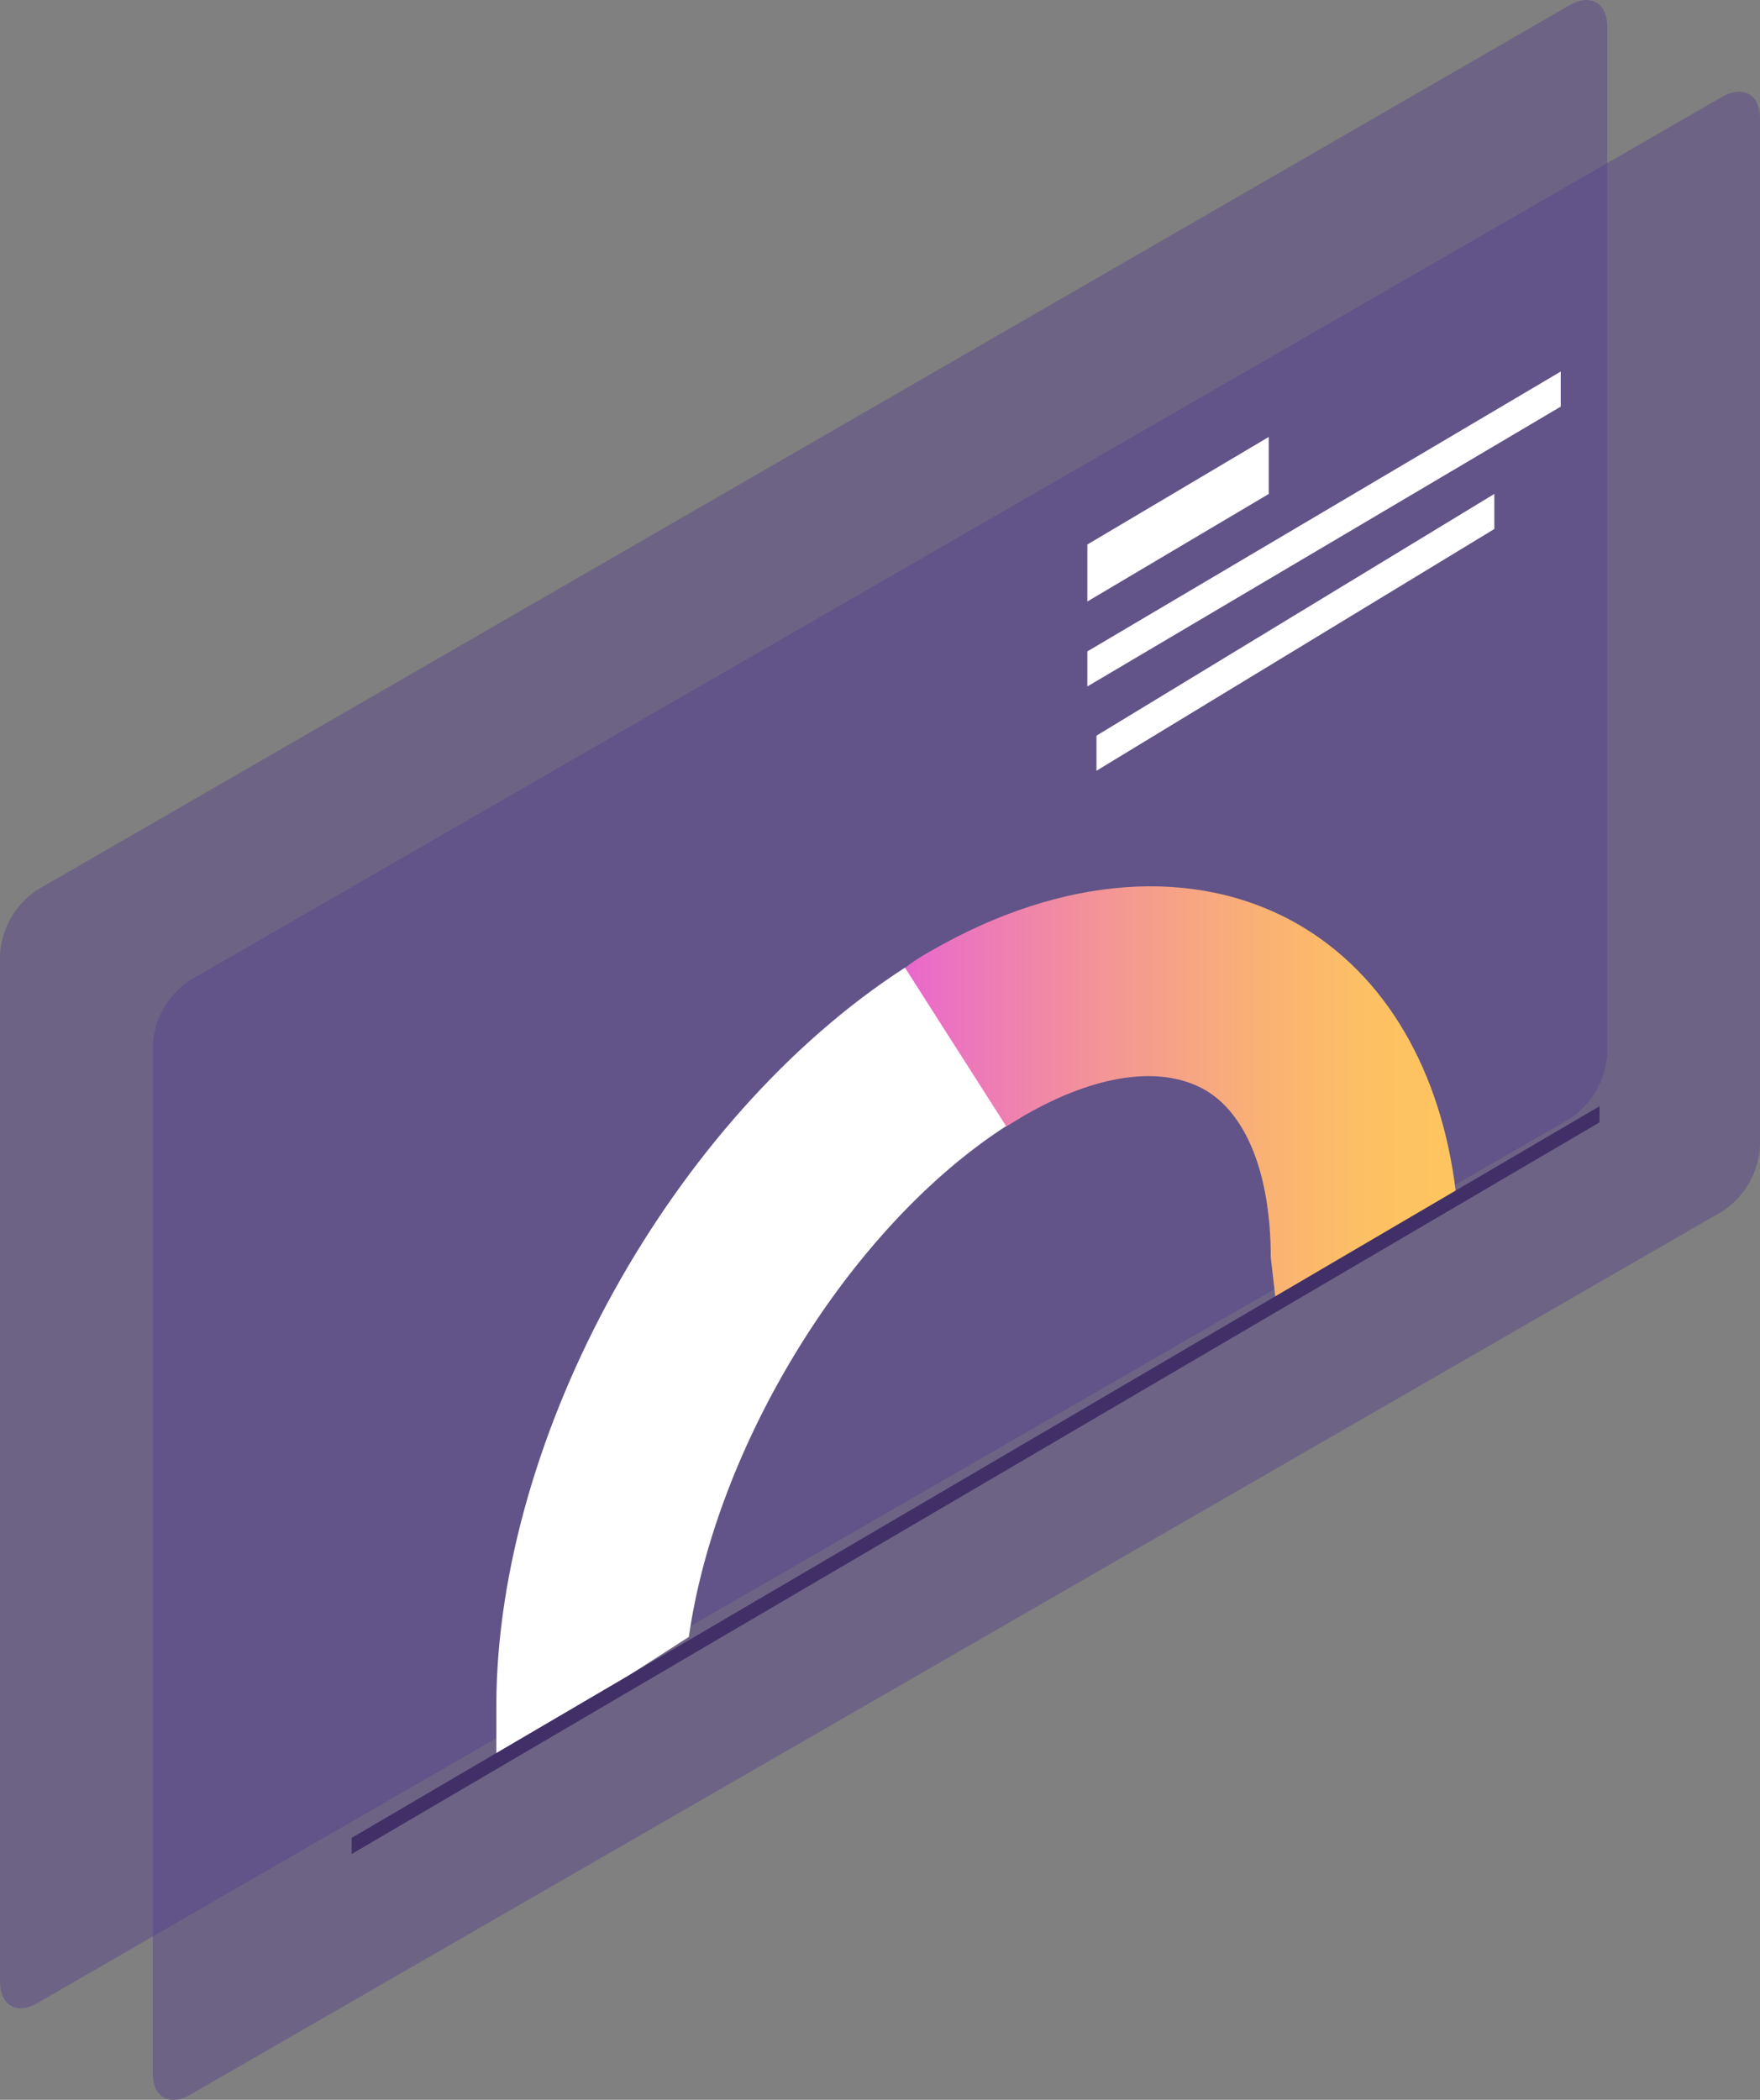
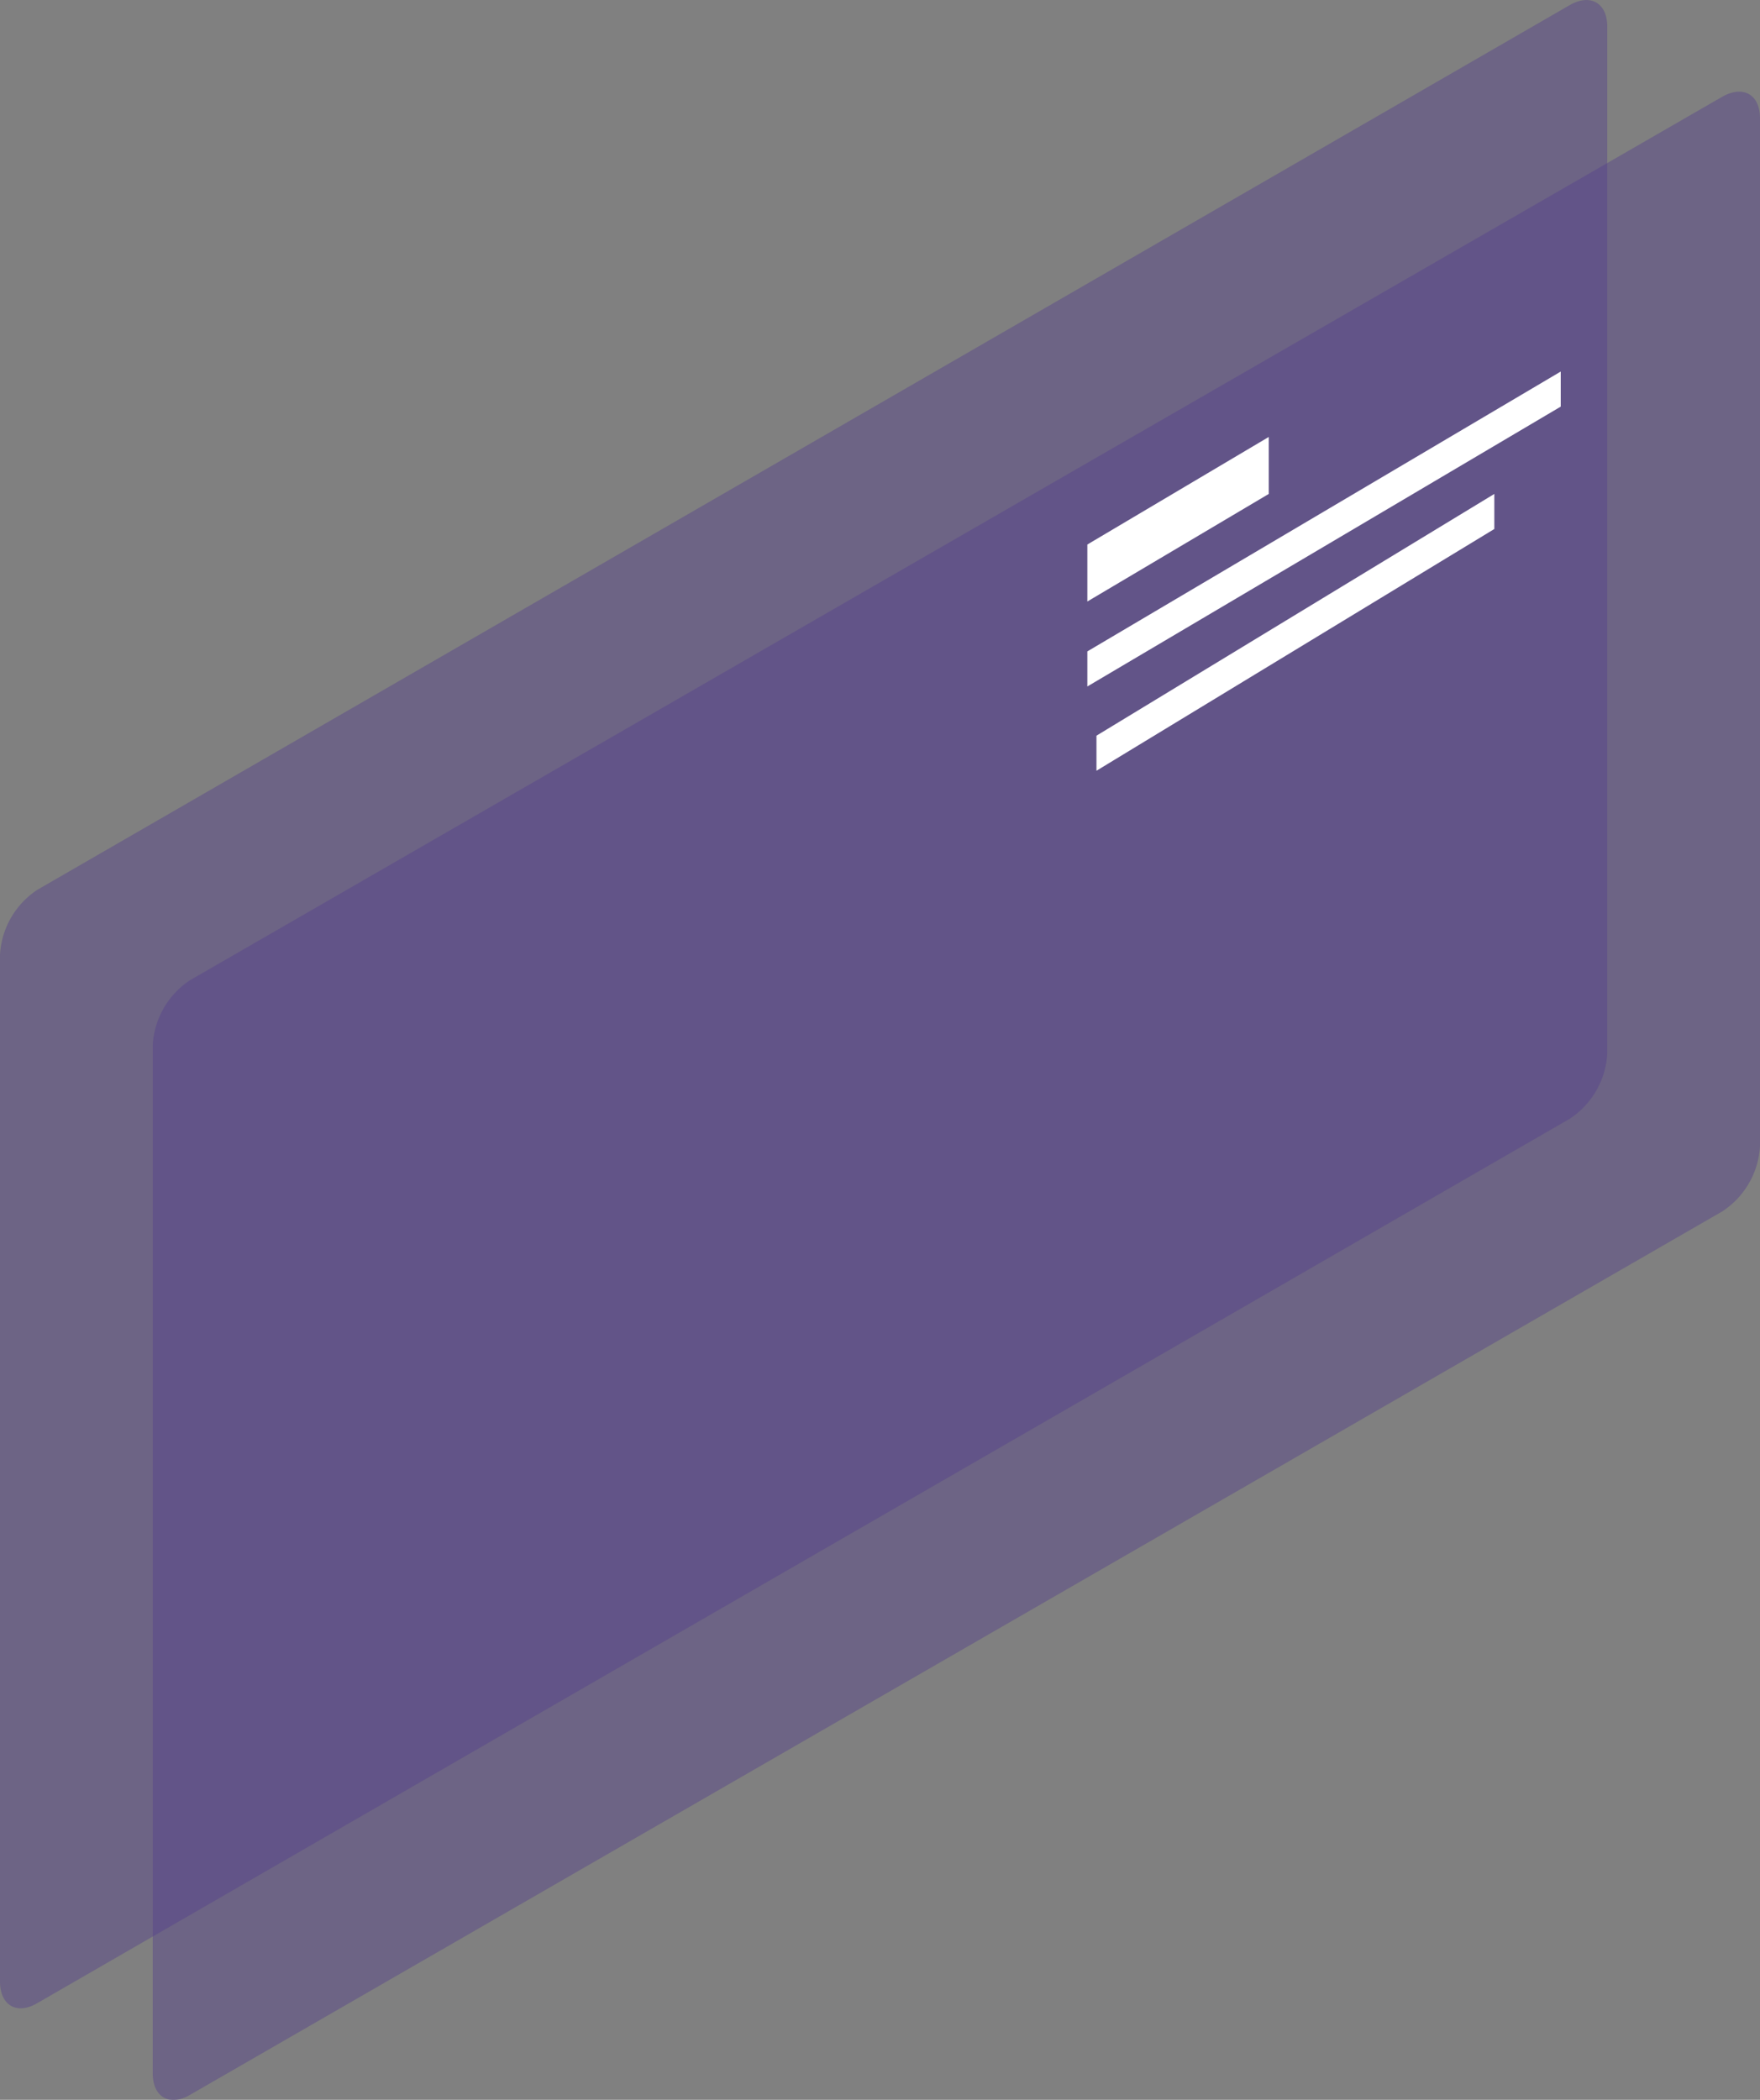
<svg xmlns="http://www.w3.org/2000/svg" viewBox="0 0 52.2 62.28">
  <rect x="0" y="0" width="52.2" height="62.28" fill="#808080" stroke="none" />
  <defs>
    <style>.cls-1{fill:#56408b;opacity:0.44;}.cls-2{fill:#fff;}.cls-3{fill:url(#linear-gradient);}.cls-4{fill:#413068;}</style>
    <linearGradient id="linear-gradient" x1="662.42" y1="32.4" x2="678.81" y2="32.4" gradientTransform="matrix(-1, 0, 0, 1, 705.6, 0)" gradientUnits="userSpaceOnUse">
      <stop offset="0" stop-color="#fec55e" />
      <stop offset="0.16" stop-color="#fdc064" />
      <stop offset="0.37" stop-color="#f9b076" />
      <stop offset="0.62" stop-color="#f49794" />
      <stop offset="0.9" stop-color="#ec75bd" />
      <stop offset="1" stop-color="#e967cd" />
    </linearGradient>
  </defs>
  <title>Ресурс 14r4r4rewqeweqqw4r4r4r4</title>
  <g id="Слой_2" data-name="Слой 2">
    <g id="Graphics">
      <g id="Layer_6" data-name="Layer 6">
        <path id="_Контур_" data-name="&lt;Контур&gt;" class="cls-1" d="M46.56.15c.61-.35,1.11-.06,1.11.64V31.25a2.48,2.48,0,0,1-1.11,1.93L1.11,59.41C.5,59.77,0,59.48,0,58.77V28.32a2.47,2.47,0,0,1,1.11-1.93Z" />
        <path id="_Контур_2" data-name="&lt;Контур&gt;" class="cls-1" d="M51.08,2.87c.62-.35,1.12-.07,1.12.64V34a2.48,2.48,0,0,1-1.12,1.93L5.64,62.13c-.61.36-1.11.07-1.11-.64V31a2.47,2.47,0,0,1,1.11-1.93Z" />
        <polygon id="_Контур_3" data-name="&lt;Контур&gt;" class="cls-2" points="37.63 12.96 32.25 16.15 32.25 17.84 37.63 14.65 37.63 12.96" />
        <polygon id="_Контур_4" data-name="&lt;Контур&gt;" class="cls-2" points="46.29 11.02 32.25 19.32 32.25 20.36 46.29 12.06 46.29 11.02" />
        <polygon id="_Контур_5" data-name="&lt;Контур&gt;" class="cls-2" points="44.32 14.65 32.52 21.82 32.52 22.86 44.32 15.69 44.32 14.65" />
        <g id="_Группа_" data-name="&lt;Группа&gt;">
-           <path id="_Контур_6" data-name="&lt;Контур&gt;" class="cls-3" d="M27.6,28.21c3.9-2.25,7.87-2.54,10.91-.79,2.59,1.5,4.24,4.34,4.67,7.95l-5.35,3.14-.14-1.21c0-2.46-.72-4.3-2-5s-3.18-.44-5.3.78l-.56.34-3-4.7C27.06,28.53,27.33,28.36,27.6,28.21Z" />
          <g id="_Группа_2" data-name="&lt;Группа&gt;">
-             <path id="_Контур_7" data-name="&lt;Контур&gt;" class="cls-2" d="M20.43,48.55c.81-5.67,4.73-12.12,9.41-15.15l-3-4.7c-6.89,4.45-12.1,13.86-12.12,21.88v1.64Z" />
-           </g>
+             </g>
        </g>
-         <polygon id="_Контур_8" data-name="&lt;Контур&gt;" class="cls-4" points="47.44 32.81 10.43 54.51 10.43 54.99 47.44 33.29 47.44 32.81" />
      </g>
    </g>
  </g>
</svg>